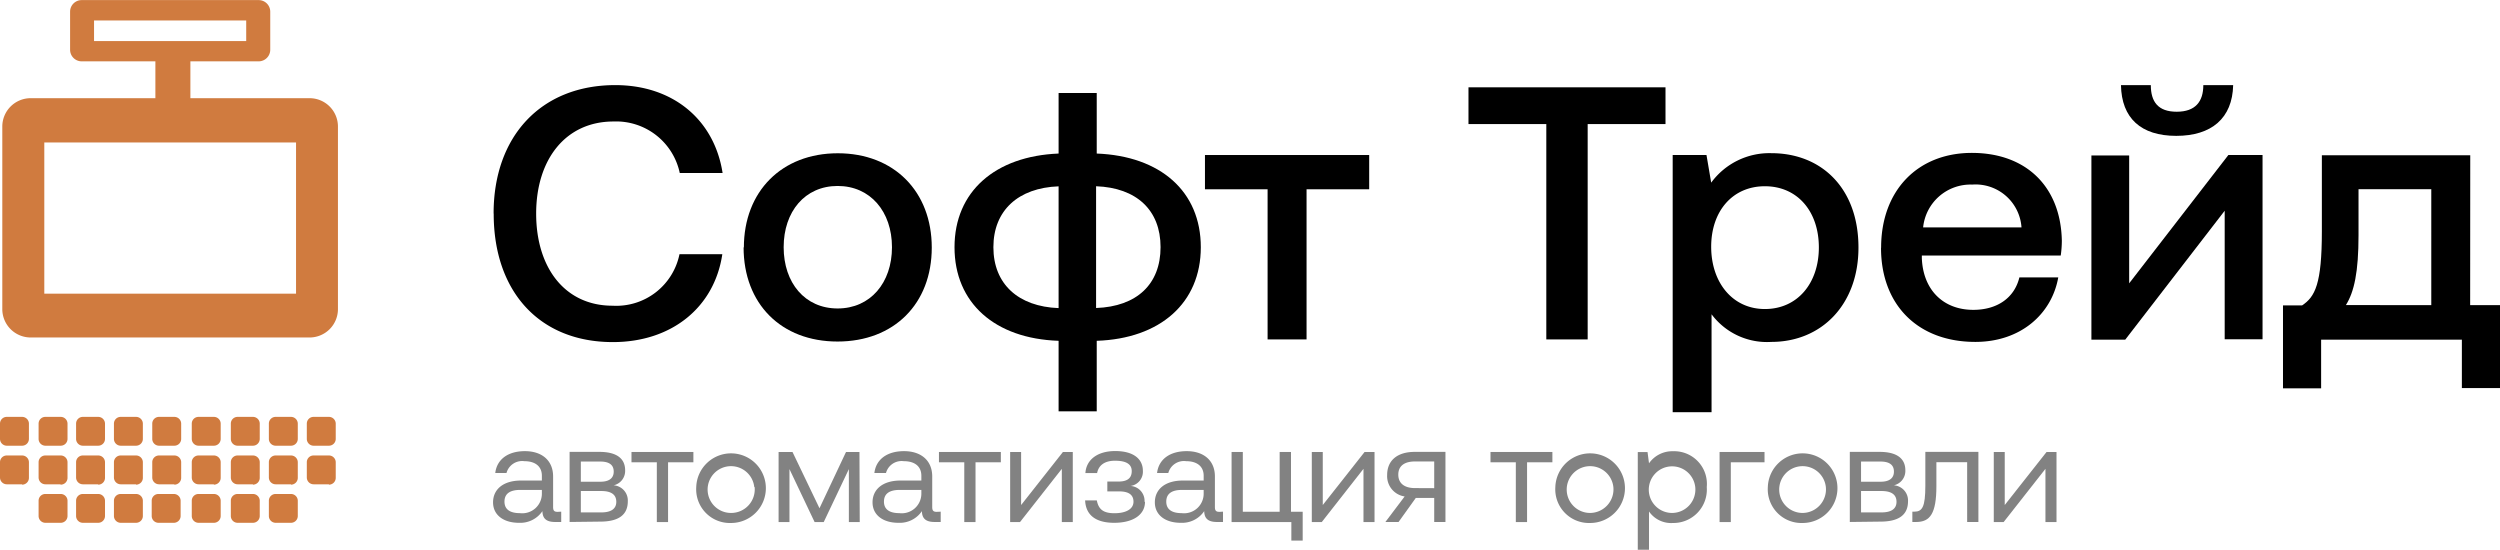
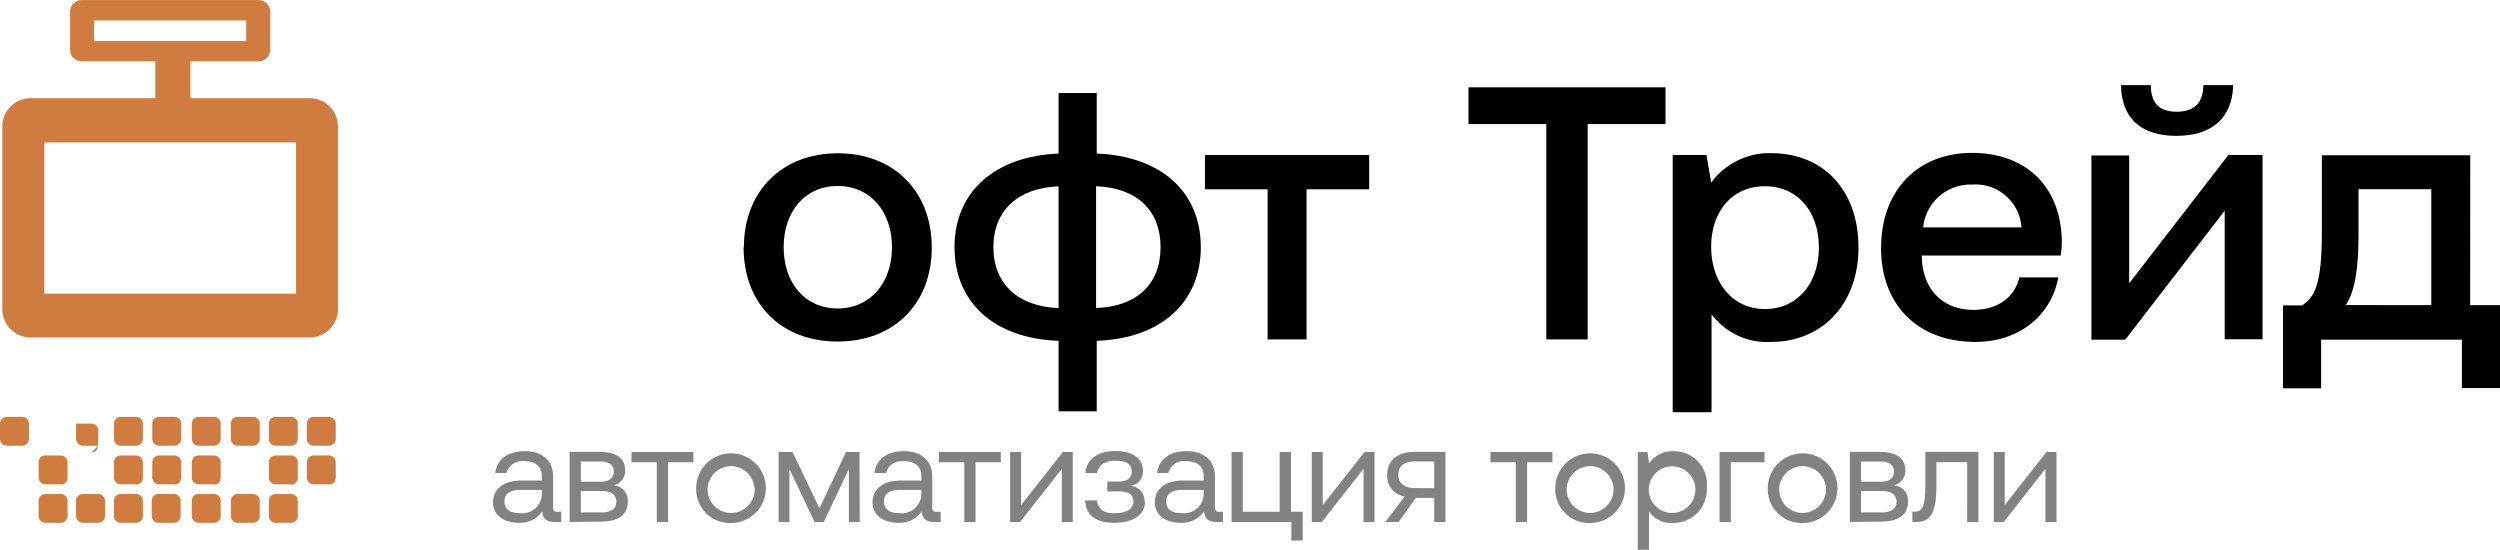
<svg xmlns="http://www.w3.org/2000/svg" id="Слой_1" data-name="Слой 1" viewBox="0 0 271.42 59.66">
  <defs>
    <style>.cls-1{fill:none;}.cls-2{clip-path:url(#clip-path);}.cls-3{fill:#828282;}.cls-4{fill:#d07b3f;}</style>
    <clipPath id="clip-path" transform="translate(-276.07 -254.12)">
      <rect class="cls-1" width="841.89" height="595.28" />
    </clipPath>
  </defs>
  <title>Горизонтально лого</title>
  <g class="cls-2">
    <path class="cls-3" d="M337,309.67v1.12h-.67c-1,0-1.36-.43-1.37-1.18a2.9,2.9,0,0,1-2.55,1.27c-1.67,0-2.81-.84-2.81-2.22s1.06-2.37,3.06-2.37h2.24v-.52c0-1-.7-1.58-1.9-1.58a1.76,1.76,0,0,0-1.94,1.28h-1.22c.18-1.49,1.39-2.37,3.22-2.37s3.06,1,3.06,2.75v3.33c0,.4.15.51.49.51Zm-2.1-2.36h-2.36c-1.09,0-1.7.4-1.7,1.27s.64,1.25,1.66,1.25a2.13,2.13,0,0,0,2.4-2.15Z" transform="translate(-276.07 -254.12)" />
    <path class="cls-3" d="M337.91,310.79v-7.61h3.24c1.88,0,2.79.73,2.79,2a1.6,1.6,0,0,1-1.25,1.63,1.65,1.65,0,0,1,1.54,1.73c0,1.48-1,2.21-3,2.21Zm1.22-4.37h2.12c1,0,1.45-.42,1.45-1.1s-.43-1.09-1.45-1.09h-2.12Zm0,3.33h2.24c1,0,1.61-.36,1.61-1.15s-.57-1.17-1.61-1.17h-2.24Z" transform="translate(-276.07 -254.12)" />
    <polygon class="cls-3" points="71.31 56.68 71.31 50.19 68.56 50.19 68.56 49.07 75.28 49.07 75.28 50.19 72.53 50.19 72.53 56.68 71.31 56.68" />
    <path class="cls-3" d="M351.66,307a3.78,3.78,0,1,1,3.78,3.9,3.66,3.66,0,0,1-3.78-3.9m6.3,0a2.54,2.54,0,1,0-2.52,2.81A2.56,2.56,0,0,0,358,307" transform="translate(-276.07 -254.12)" />
    <polygon class="cls-3" points="84.53 56.68 84.53 49.07 86.04 49.07 88.97 55.18 91.85 49.07 93.31 49.07 93.34 56.68 92.16 56.68 92.16 50.93 89.43 56.68 88.44 56.68 85.71 50.93 85.71 56.68 84.53 56.68" />
    <path class="cls-3" d="M378.2,309.67v1.12h-.67c-1,0-1.36-.43-1.37-1.18a2.9,2.9,0,0,1-2.55,1.27c-1.67,0-2.81-.84-2.81-2.22s1.06-2.37,3.06-2.37h2.24v-.52c0-1-.7-1.58-1.9-1.58a1.76,1.76,0,0,0-1.94,1.28H371c.18-1.49,1.39-2.37,3.22-2.37s3.06,1,3.06,2.75v3.33c0,.4.15.51.49.51Zm-2.1-2.36h-2.36c-1.09,0-1.7.4-1.7,1.27s.64,1.25,1.66,1.25a2.13,2.13,0,0,0,2.4-2.15Z" transform="translate(-276.07 -254.12)" />
    <polygon class="cls-3" points="104.69 56.68 104.69 50.19 101.94 50.19 101.94 49.07 108.66 49.07 108.66 50.19 105.91 50.19 105.91 56.68 104.69 56.68" />
    <polygon class="cls-3" points="109.67 56.68 109.67 49.07 110.86 49.07 110.86 54.83 115.4 49.07 116.47 49.07 116.47 56.68 115.28 56.68 115.28 50.9 110.74 56.68 109.67 56.68" />
    <path class="cls-3" d="M400.38,308.6c0,1.4-1.28,2.28-3.34,2.28s-3.09-.88-3.16-2.43h1.27c.18.91.64,1.39,1.91,1.39s2.07-.46,2.07-1.25-.58-1.12-1.54-1.12h-1.3V306.4h1.22c.9,0,1.43-.33,1.43-1.13s-.67-1.13-1.82-1.13-1.78.52-1.94,1.34h-1.27c.09-1.42,1.27-2.39,3.24-2.39s3,.85,3,2.15a1.56,1.56,0,0,1-1.34,1.64,1.62,1.62,0,0,1,1.52,1.72" transform="translate(-276.07 -254.12)" />
    <path class="cls-3" d="M408.85,309.67v1.12h-.67c-1,0-1.36-.43-1.37-1.18a2.9,2.9,0,0,1-2.55,1.27c-1.67,0-2.81-.84-2.81-2.22s1.06-2.37,3.06-2.37h2.24v-.52c0-1-.7-1.58-1.9-1.58a1.76,1.76,0,0,0-1.94,1.28h-1.22c.18-1.49,1.39-2.37,3.22-2.37s3.06,1,3.06,2.75v3.33c0,.4.15.51.49.51Zm-2.1-2.36h-2.36c-1.09,0-1.7.4-1.7,1.27s.64,1.25,1.66,1.25a2.13,2.13,0,0,0,2.4-2.15Z" transform="translate(-276.07 -254.12)" />
    <polygon class="cls-3" points="140.16 55.56 141.43 55.56 141.43 58.69 140.2 58.69 140.2 56.68 133.71 56.68 133.71 49.07 134.93 49.07 134.93 55.56 138.93 55.56 138.93 49.07 140.16 49.07 140.16 55.56" />
    <polygon class="cls-3" points="142.42 56.68 142.42 49.07 143.61 49.07 143.61 54.83 148.15 49.07 149.23 49.07 149.23 56.68 148.03 56.68 148.03 50.9 143.5 56.68 142.42 56.68" />
    <path class="cls-3" d="M433,303.18v7.61h-1.22v-2.61h-2l-1.87,2.61h-1.43l2.09-2.77a2.23,2.23,0,0,1-1.9-2.33c0-1.57,1.09-2.51,3-2.51Zm-1.22,3.94v-2.9h-2.09c-1.15,0-1.81.49-1.81,1.43s.66,1.46,1.81,1.46Z" transform="translate(-276.07 -254.12)" />
    <polygon class="cls-3" points="164.57 56.68 164.57 50.19 161.82 50.19 161.82 49.07 168.54 49.07 168.54 50.19 165.79 50.19 165.79 56.68 164.57 56.68" />
    <path class="cls-3" d="M444.93,307a3.78,3.78,0,1,1,3.78,3.9,3.66,3.66,0,0,1-3.78-3.9m6.3,0a2.54,2.54,0,1,0-2.52,2.81,2.56,2.56,0,0,0,2.52-2.81" transform="translate(-276.07 -254.12)" />
    <path class="cls-3" d="M461.37,307a3.63,3.63,0,0,1-3.66,3.9,2.92,2.92,0,0,1-2.61-1.25v4.15h-1.22v-10.6h1.06l.16,1.22a3.08,3.08,0,0,1,2.61-1.31,3.55,3.55,0,0,1,3.66,3.89m-1.25,0a2.53,2.53,0,1,0-2.52,2.81,2.54,2.54,0,0,0,2.52-2.81" transform="translate(-276.07 -254.12)" />
    <polygon class="cls-3" points="186.69 56.68 186.69 49.07 191.57 49.07 191.57 50.19 187.91 50.19 187.91 56.68 186.69 56.68" />
    <path class="cls-3" d="M468,307a3.78,3.78,0,1,1,3.78,3.9A3.66,3.66,0,0,1,468,307m6.3,0a2.54,2.54,0,1,0-2.52,2.81,2.56,2.56,0,0,0,2.52-2.81" transform="translate(-276.07 -254.12)" />
    <path class="cls-3" d="M476.9,310.79v-7.61h3.24c1.88,0,2.79.73,2.79,2a1.6,1.6,0,0,1-1.25,1.63,1.65,1.65,0,0,1,1.54,1.73c0,1.48-1,2.21-3,2.21Zm1.22-4.37h2.12c1,0,1.45-.42,1.45-1.1s-.43-1.09-1.45-1.09h-2.12Zm0,3.33h2.24c1,0,1.61-.36,1.61-1.15s-.57-1.17-1.61-1.17h-2.24Z" transform="translate(-276.07 -254.12)" />
    <path class="cls-3" d="M483.69,310.79v-1.12h.22c.86,0,1.19-.52,1.19-2.81v-3.68h5.76v7.61h-1.22V304.3H486.3v2.61c0,3-.71,3.88-2.19,3.88Z" transform="translate(-276.07 -254.12)" />
    <polygon class="cls-3" points="216.46 56.68 216.46 49.07 217.65 49.07 217.65 54.83 222.19 49.07 223.27 49.07 223.27 56.68 222.07 56.68 222.07 50.9 217.53 56.68 216.46 56.68" />
-     <path d="M329.66,277.28c0-8.33,5.12-13.92,13.21-13.92,6.26,0,10.75,3.75,11.65,9.54h-4.65a7.06,7.06,0,0,0-7.19-5.59c-5.2,0-8.4,4.11-8.4,10s3.13,10,8.29,10a7,7,0,0,0,7.27-5.59h4.65c-.86,5.78-5.51,9.54-11.88,9.54-8,0-12.94-5.51-12.94-13.92" transform="translate(-276.07 -254.12)" />
    <path d="M356.83,281c0-6.1,4.11-10.24,10.2-10.24s10.2,4.14,10.2,10.24S373.13,291.2,367,291.2s-10.2-4.1-10.2-10.24m16.11,0c0-3.87-2.35-6.65-5.9-6.65s-5.86,2.78-5.86,6.65,2.31,6.65,5.86,6.65,5.9-2.78,5.9-6.65" transform="translate(-276.07 -254.12)" />
    <path d="M391,298.78v-7.66c-6.92-.23-11.3-4.11-11.3-10.16s4.42-9.89,11.3-10.17v-6.57h4.14v6.57c6.92.27,11.3,4.11,11.3,10.17s-4.42,9.93-11.3,10.16v7.66Zm0-24.43c-4.38.16-7.08,2.62-7.08,6.61s2.7,6.45,7.08,6.61Zm4.07,13.21c4.42-.16,7-2.58,7-6.61s-2.62-6.45-7-6.61Z" transform="translate(-276.07 -254.12)" />
    <polygon points="137.62 36.85 137.62 20.55 130.82 20.55 130.82 16.83 148.65 16.83 148.65 20.55 141.85 20.55 141.85 36.85 137.62 36.85" />
    <polygon points="159.43 9.48 180.82 9.48 180.82 13.47 172.37 13.47 172.37 36.85 167.88 36.85 167.88 13.47 159.43 13.47 159.43 9.48" />
    <path d="M477.84,281c0,6.18-4,10.24-9.46,10.24a7.51,7.51,0,0,1-6.49-3v10.63h-4.22V270.95h3.67l.51,3a7.83,7.83,0,0,1,6.53-3.2c5.47,0,9.46,3.83,9.46,10.24m-4.3,0c0-3.95-2.35-6.65-5.86-6.65s-5.83,2.7-5.83,6.57,2.31,6.76,5.83,6.76,5.86-2.78,5.86-6.69" transform="translate(-276.07 -254.12)" />
    <path d="M480.3,281c0-6.18,3.95-10.28,9.85-10.28s9.66,3.67,9.77,9.54a11.51,11.51,0,0,1-.12,1.6H484.72v.27c.12,3.4,2.27,5.63,5.59,5.63,2.58,0,4.46-1.29,5-3.52h4.22c-.7,3.95-4.06,7-9,7-6.29,0-10.24-4.07-10.24-10.2m15.25-2.23a5,5,0,0,0-5.36-4.65,5.17,5.17,0,0,0-5.32,4.65Z" transform="translate(-276.07 -254.12)" />
    <path d="M503.13,291v-20h4.1v13.88L518,270.95h3.71v20h-4.11V277L506.8,291Zm3.21-27.64h3.24c0,1.8.78,2.89,2.81,2.89s2.89-1.1,2.89-2.89h3.24c-.08,3.6-2.35,5.51-6.18,5.51s-5.94-1.92-6-5.51" transform="translate(-276.07 -254.12)" />
    <path d="M544.25,287.25h3.24v9h-4.14V291H528.07v5.28h-4.14v-9H526c1.41-.94,2.15-2.31,2.15-8.05v-8.25h16.11Zm-4.22,0V274.66h-7.9v5c0,4-.47,6.14-1.37,7.58Z" transform="translate(-276.07 -254.12)" />
    <path class="cls-4" d="M309.68,264.78H296.74v-4h7.41a1.26,1.26,0,0,0,1.26-1.26v-4.13a1.26,1.26,0,0,0-1.26-1.26H284.94a1.26,1.26,0,0,0-1.26,1.26v4.13a1.26,1.26,0,0,0,1.26,1.26h8v4H279.4a3.08,3.08,0,0,0-3.08,3.08v19.82a3.08,3.08,0,0,0,3.08,3.08h30.28a3.08,3.08,0,0,0,3.08-3.08V267.86a3.08,3.08,0,0,0-3.08-3.08m-23.4-8.44H302.8v2.24H286.28ZM308.21,286H280.88V269.59h27.33Z" transform="translate(-276.07 -254.12)" />
    <path class="cls-4" d="M278.47,302.51h-1.66a.74.74,0,0,1-.74-.74v-1.66a.73.73,0,0,1,.74-.73h1.66a.74.74,0,0,1,.74.73v1.66a.74.74,0,0,1-.74.74" transform="translate(-276.07 -254.12)" />
-     <path class="cls-4" d="M282.63,302.51H281a.74.74,0,0,1-.74-.74v-1.66a.73.73,0,0,1,.74-.73h1.66a.74.74,0,0,1,.74.73v1.66a.74.74,0,0,1-.74.74" transform="translate(-276.07 -254.12)" />
-     <path class="cls-4" d="M278.47,306.7h-1.66a.74.74,0,0,1-.74-.74V304.3a.73.73,0,0,1,.74-.73h1.66a.74.74,0,0,1,.74.73V306a.74.74,0,0,1-.74.74" transform="translate(-276.07 -254.12)" />
    <path class="cls-4" d="M282.63,306.7H281a.74.74,0,0,1-.74-.74V304.3a.73.73,0,0,1,.74-.73h1.66a.74.74,0,0,1,.74.73V306a.74.74,0,0,1-.74.74" transform="translate(-276.07 -254.12)" />
-     <path class="cls-4" d="M286.73,302.51h-1.66a.74.74,0,0,1-.74-.74v-1.66a.73.73,0,0,1,.74-.73h1.66a.74.74,0,0,1,.74.73v1.66a.74.74,0,0,1-.74.74" transform="translate(-276.07 -254.12)" />
+     <path class="cls-4" d="M286.73,302.51h-1.66a.74.74,0,0,1-.74-.74v-1.66h1.66a.74.74,0,0,1,.74.73v1.66a.74.74,0,0,1-.74.74" transform="translate(-276.07 -254.12)" />
    <path class="cls-4" d="M290.84,302.51h-1.66a.74.74,0,0,1-.74-.74v-1.66a.73.73,0,0,1,.74-.73h1.66a.74.74,0,0,1,.74.73v1.66a.74.74,0,0,1-.74.74" transform="translate(-276.07 -254.12)" />
-     <path class="cls-4" d="M286.73,306.7h-1.66a.74.74,0,0,1-.74-.74V304.3a.73.73,0,0,1,.74-.73h1.66a.74.74,0,0,1,.74.73V306a.74.74,0,0,1-.74.74" transform="translate(-276.07 -254.12)" />
    <path class="cls-4" d="M290.84,306.7h-1.66a.74.74,0,0,1-.74-.74V304.3a.73.73,0,0,1,.74-.73h1.66a.74.74,0,0,1,.74.73V306a.74.74,0,0,1-.74.74" transform="translate(-276.07 -254.12)" />
    <path class="cls-4" d="M295,302.51h-1.66a.74.74,0,0,1-.74-.74v-1.66a.73.73,0,0,1,.74-.73H295a.74.74,0,0,1,.74.73v1.66a.74.74,0,0,1-.74.74" transform="translate(-276.07 -254.12)" />
    <path class="cls-4" d="M299.29,302.51h-1.66a.74.74,0,0,1-.74-.74v-1.66a.73.73,0,0,1,.74-.73h1.66a.74.74,0,0,1,.74.73v1.66a.74.74,0,0,1-.74.74" transform="translate(-276.07 -254.12)" />
    <path class="cls-4" d="M295,306.7h-1.66a.74.74,0,0,1-.74-.74V304.3a.73.73,0,0,1,.74-.73H295a.74.74,0,0,1,.74.73V306a.74.74,0,0,1-.74.74" transform="translate(-276.07 -254.12)" />
    <path class="cls-4" d="M299.29,306.7h-1.66a.74.74,0,0,1-.74-.74V304.3a.73.73,0,0,1,.74-.73h1.66a.74.74,0,0,1,.74.73V306a.74.74,0,0,1-.74.74" transform="translate(-276.07 -254.12)" />
    <path class="cls-4" d="M303.53,302.51h-1.66a.74.74,0,0,1-.74-.74v-1.66a.73.73,0,0,1,.74-.73h1.66a.74.74,0,0,1,.74.73v1.66a.74.74,0,0,1-.74.74" transform="translate(-276.07 -254.12)" />
-     <path class="cls-4" d="M303.53,306.7h-1.66a.74.74,0,0,1-.74-.74V304.3a.73.73,0,0,1,.74-.73h1.66a.74.74,0,0,1,.74.73V306a.74.74,0,0,1-.74.74" transform="translate(-276.07 -254.12)" />
    <path class="cls-4" d="M307.67,302.51H306a.74.74,0,0,1-.74-.74v-1.66a.73.73,0,0,1,.74-.73h1.66a.74.74,0,0,1,.74.73v1.66a.74.74,0,0,1-.74.74" transform="translate(-276.07 -254.12)" />
    <path class="cls-4" d="M311.78,302.51h-1.66a.74.74,0,0,1-.74-.74v-1.66a.73.73,0,0,1,.74-.73h1.66a.74.74,0,0,1,.74.73v1.66a.74.74,0,0,1-.74.74" transform="translate(-276.07 -254.12)" />
    <path class="cls-4" d="M307.67,306.7H306a.74.74,0,0,1-.74-.74V304.3a.73.73,0,0,1,.74-.73h1.66a.74.74,0,0,1,.74.73V306a.74.74,0,0,1-.74.74" transform="translate(-276.07 -254.12)" />
    <path class="cls-4" d="M311.78,306.7h-1.66a.74.74,0,0,1-.74-.74V304.3a.73.73,0,0,1,.74-.73h1.66a.74.74,0,0,1,.74.73V306a.74.74,0,0,1-.74.74" transform="translate(-276.07 -254.12)" />
    <path class="cls-4" d="M282.63,310.88H281a.74.74,0,0,1-.74-.74v-1.66a.73.73,0,0,1,.74-.73h1.66a.74.74,0,0,1,.74.73v1.66a.74.74,0,0,1-.74.74" transform="translate(-276.07 -254.12)" />
    <path class="cls-4" d="M286.73,310.88h-1.66a.74.74,0,0,1-.74-.74v-1.66a.73.73,0,0,1,.74-.73h1.66a.74.74,0,0,1,.74.73v1.66a.74.74,0,0,1-.74.74" transform="translate(-276.07 -254.12)" />
    <path class="cls-4" d="M290.84,310.88h-1.66a.74.74,0,0,1-.74-.74v-1.66a.73.73,0,0,1,.74-.73h1.66a.74.74,0,0,1,.74.73v1.66a.74.74,0,0,1-.74.74" transform="translate(-276.07 -254.12)" />
    <path class="cls-4" d="M294.94,310.88h-1.66a.74.74,0,0,1-.74-.74v-1.66a.73.73,0,0,1,.74-.73h1.66a.74.74,0,0,1,.74.73v1.66a.74.74,0,0,1-.74.74" transform="translate(-276.07 -254.12)" />
    <path class="cls-4" d="M299.29,310.88h-1.66a.74.74,0,0,1-.74-.74v-1.66a.73.73,0,0,1,.74-.73h1.66a.74.74,0,0,1,.74.73v1.66a.74.74,0,0,1-.74.74" transform="translate(-276.07 -254.12)" />
    <path class="cls-4" d="M303.53,310.88h-1.66a.74.74,0,0,1-.74-.74v-1.66a.73.73,0,0,1,.74-.73h1.66a.74.74,0,0,1,.74.73v1.66a.74.74,0,0,1-.74.74" transform="translate(-276.07 -254.12)" />
    <path class="cls-4" d="M307.67,310.88H306a.74.74,0,0,1-.74-.74v-1.66a.73.73,0,0,1,.74-.73h1.66a.74.74,0,0,1,.74.73v1.66a.74.74,0,0,1-.74.74" transform="translate(-276.07 -254.12)" />
  </g>
</svg>